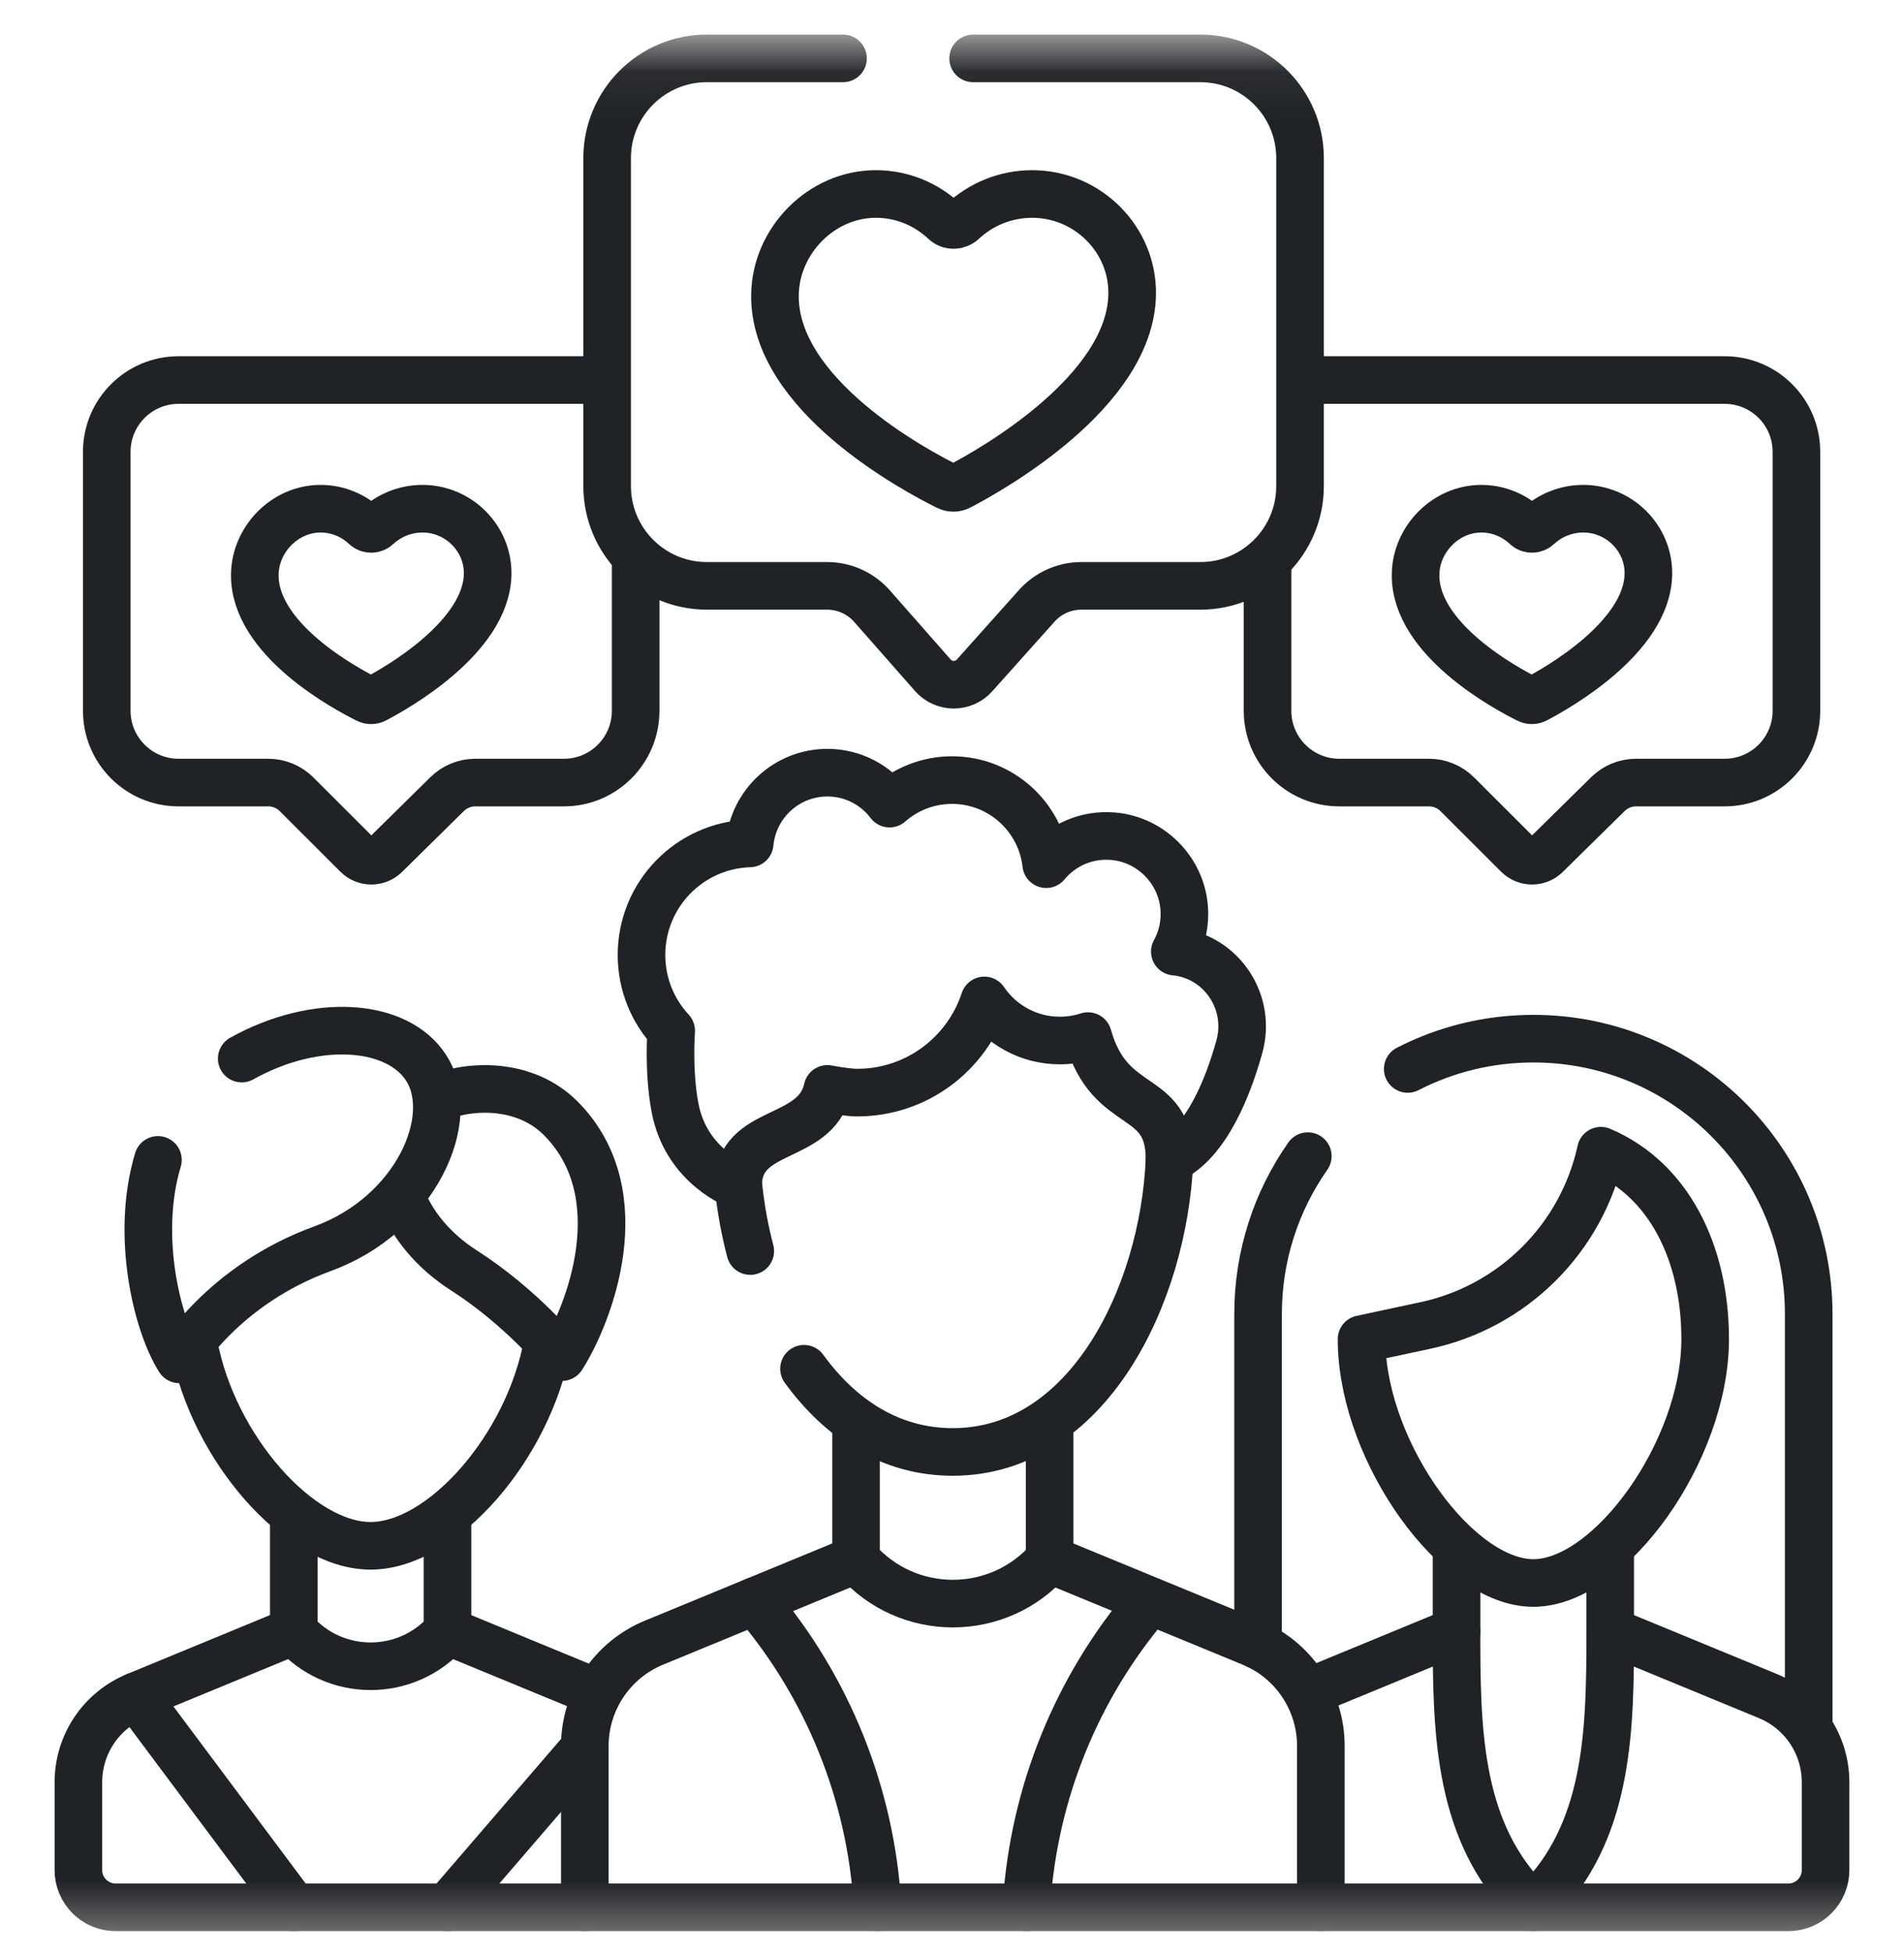
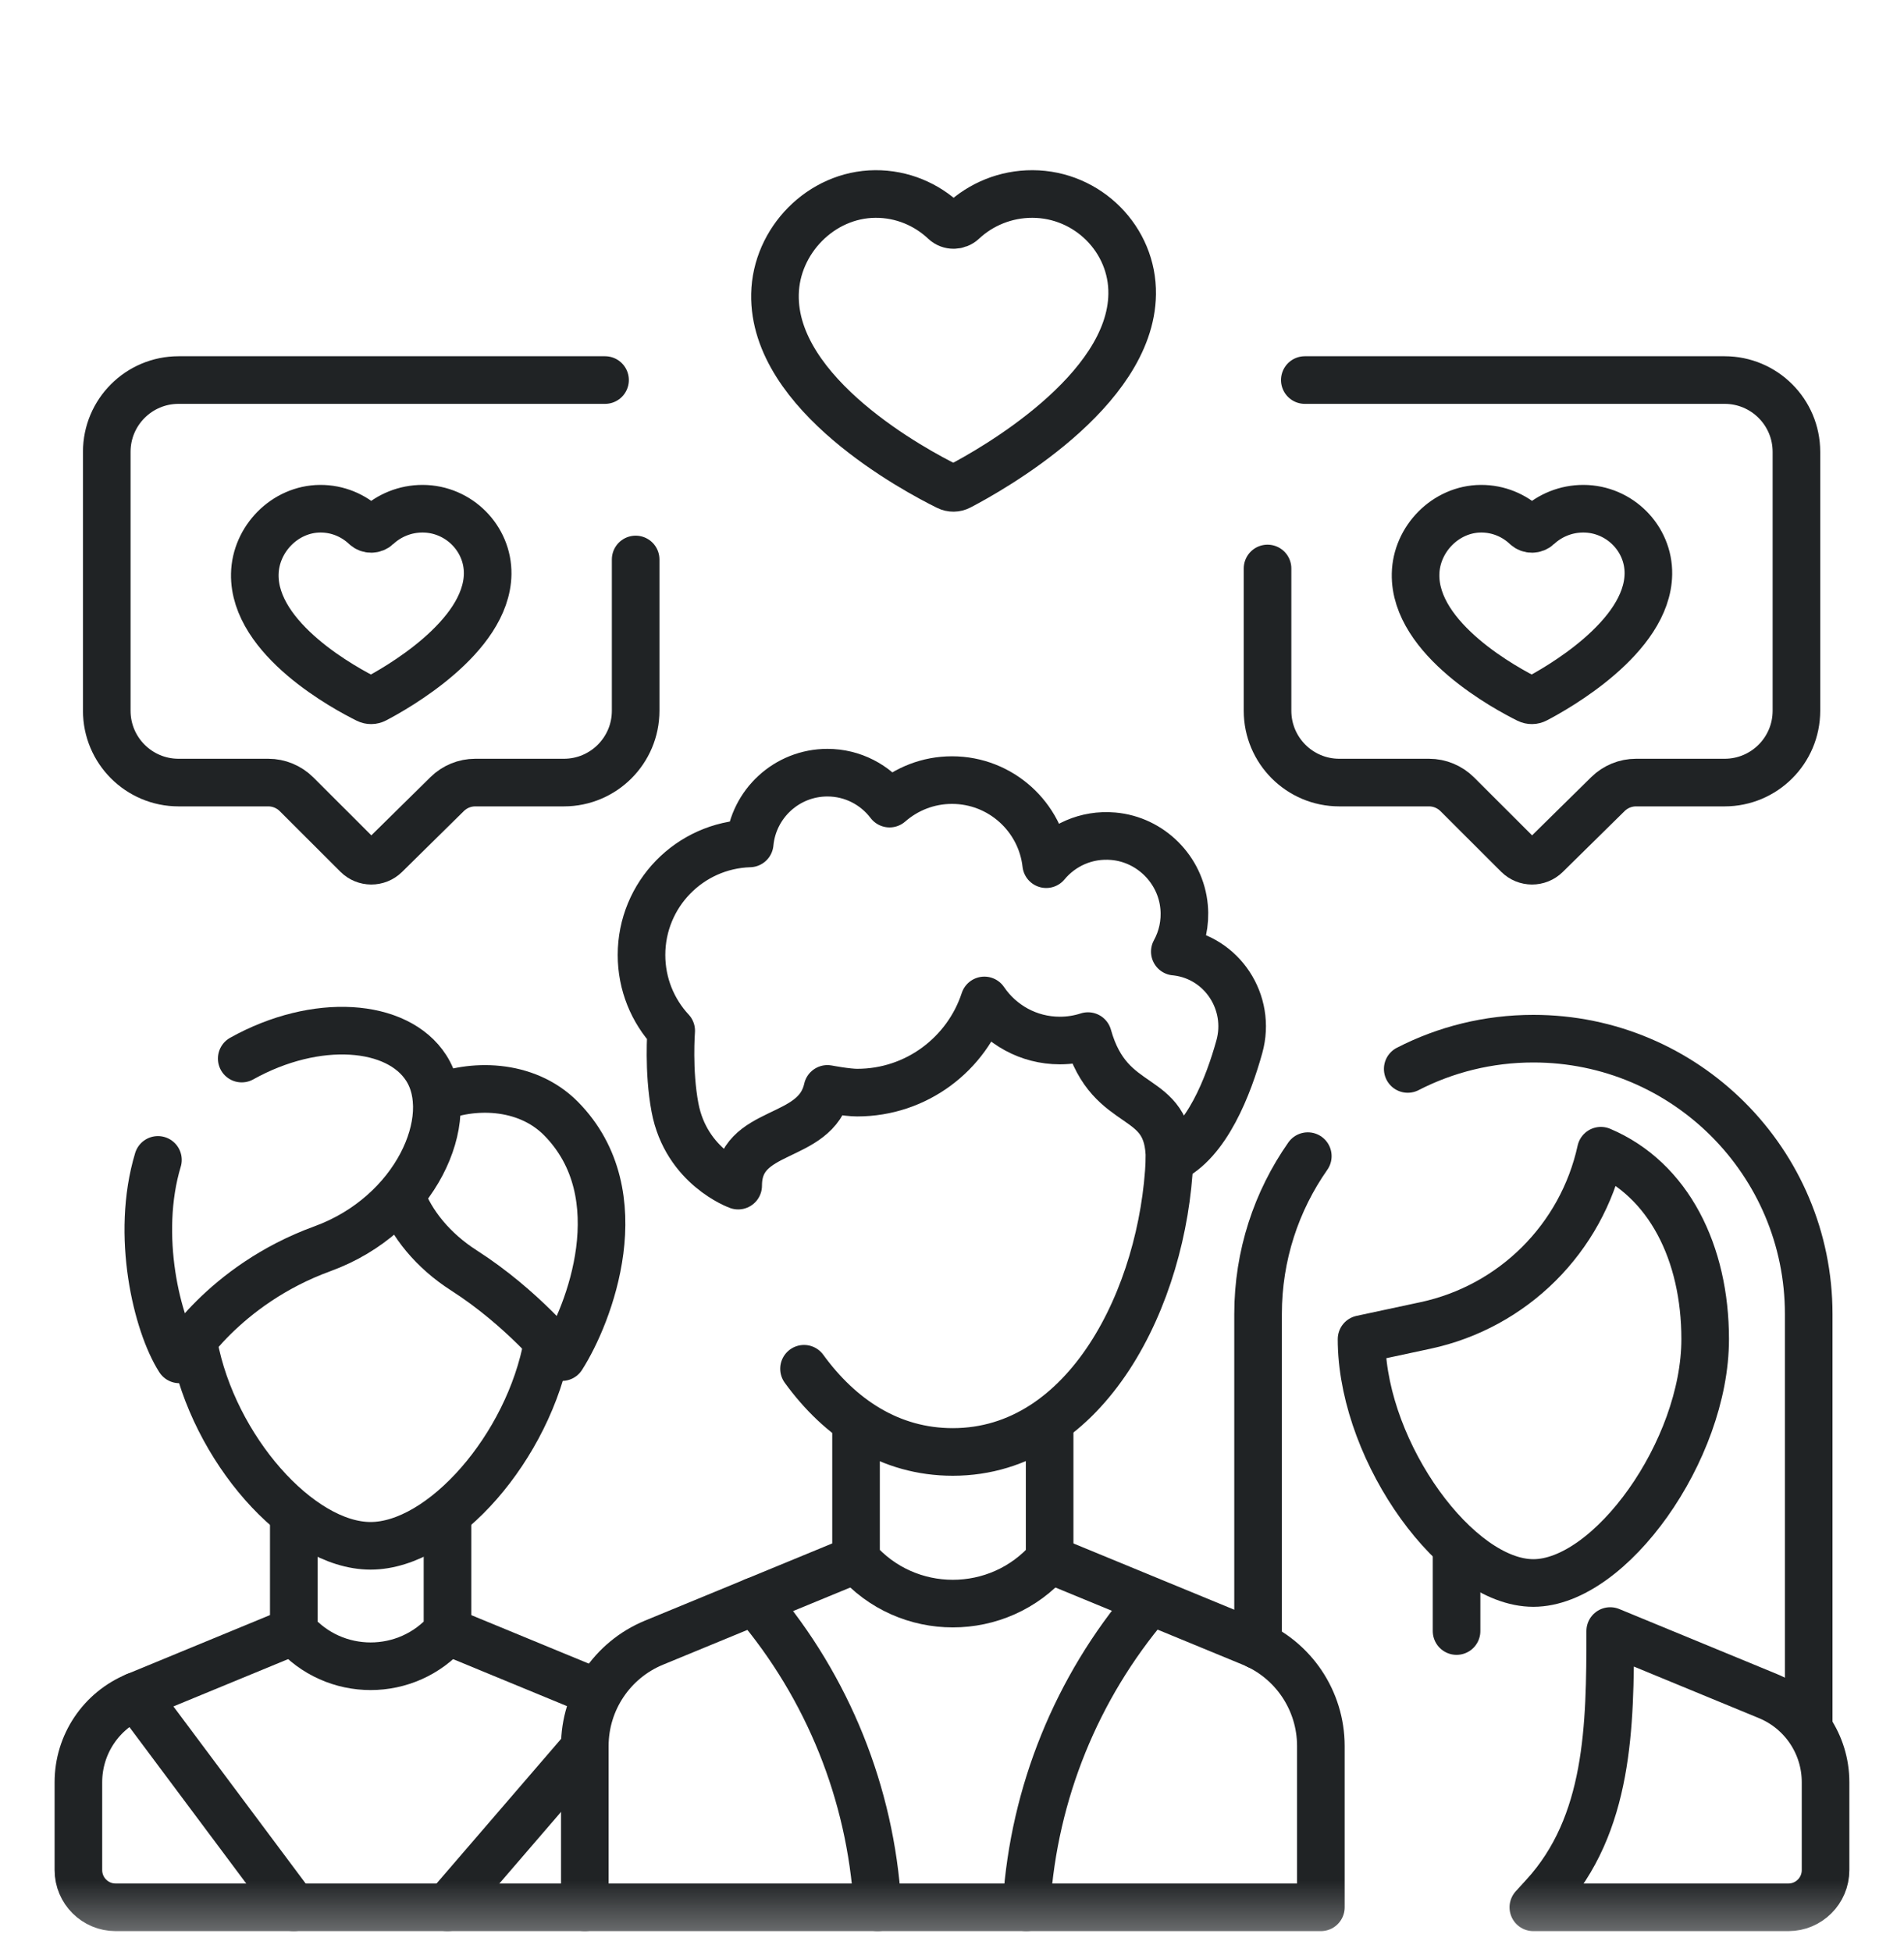
<svg xmlns="http://www.w3.org/2000/svg" width="40" height="41" viewBox="0 0 40 41" fill="none">
  <g clip-path="url(#clip0_120_3327)">
    <mask id="mask0_120_3327" style="mask-type:luminance" maskUnits="userSpaceOnUse" x="0" y="0" width="40" height="41">
      <path d="M39.5 40.14V1.14H0.5V40.14H39.5Z" fill="white" stroke="white" />
    </mask>
    <g mask="url(#mask0_120_3327)">
      <path d="M32.061 11.059C32.131 11.124 32.24 11.122 32.31 11.057C32.559 10.825 32.897 10.682 33.266 10.683C34.023 10.685 34.641 11.307 34.63 12.054C34.611 13.39 32.69 14.464 32.266 14.685C32.215 14.712 32.154 14.713 32.101 14.687C31.671 14.474 29.711 13.431 29.739 12.054C29.753 11.322 30.37 10.688 31.111 10.683C31.481 10.681 31.814 10.826 32.061 11.059Z" stroke="#202325" stroke-miterlimit="10" stroke-linecap="round" stroke-linejoin="round" />
      <path d="M27.412 7.981H36.231C37.065 7.981 37.74 8.656 37.74 9.489V14.926C37.74 15.759 37.065 16.434 36.231 16.434H34.369C34.149 16.434 33.938 16.521 33.781 16.675L32.48 17.955C32.316 18.116 32.053 18.115 31.89 17.953L30.614 16.679C30.457 16.523 30.244 16.434 30.023 16.434H28.137C27.304 16.434 26.629 15.759 26.629 14.926V11.938" stroke="#202325" stroke-miterlimit="10" stroke-linecap="round" stroke-linejoin="round" />
      <path d="M7.675 11.059C7.745 11.124 7.854 11.122 7.924 11.057C8.173 10.825 8.511 10.682 8.88 10.683C9.637 10.685 10.255 11.307 10.245 12.054C10.225 13.39 8.304 14.464 7.881 14.685C7.829 14.712 7.768 14.713 7.716 14.687C7.285 14.474 5.325 13.431 5.353 12.054C5.368 11.322 5.984 10.688 6.726 10.683C7.095 10.681 7.428 10.826 7.675 11.059Z" stroke="#202325" stroke-miterlimit="10" stroke-linecap="round" stroke-linejoin="round" />
      <path d="M13.354 11.749V14.926C13.354 15.759 12.679 16.434 11.846 16.434H9.983C9.763 16.434 9.552 16.521 9.395 16.675L8.095 17.955C7.931 18.116 7.667 18.115 7.505 17.953L6.229 16.679C6.072 16.523 5.859 16.434 5.637 16.434H3.752C2.918 16.434 2.243 15.759 2.243 14.926V9.489C2.243 8.656 2.918 7.981 3.752 7.981H12.711" stroke="#202325" stroke-miterlimit="10" stroke-linecap="round" stroke-linejoin="round" />
-       <path d="M20.444 1.226H25.217C26.374 1.226 27.312 2.164 27.312 3.321V10.207C27.312 11.364 26.374 12.303 25.217 12.303H22.719C22.361 12.303 22.021 12.455 21.782 12.721L20.474 14.183C20.24 14.445 19.829 14.444 19.597 14.18L18.32 12.729C18.081 12.458 17.737 12.303 17.376 12.303H14.85C13.693 12.303 12.755 11.364 12.755 10.207V3.321C12.755 2.164 13.693 1.226 14.85 1.226H17.71" stroke="#202325" stroke-miterlimit="10" stroke-linecap="round" stroke-linejoin="round" />
      <path d="M19.844 4.65C19.951 4.75 20.118 4.748 20.226 4.648C20.608 4.291 21.126 4.072 21.692 4.074C22.854 4.078 23.802 5.031 23.785 6.178C23.756 8.226 20.808 9.875 20.159 10.213C20.08 10.255 19.986 10.256 19.906 10.216C19.245 9.89 16.238 8.29 16.281 6.178C16.303 5.055 17.249 4.082 18.387 4.074C18.953 4.07 19.465 4.293 19.844 4.65Z" stroke="#202325" stroke-miterlimit="10" stroke-linecap="round" stroke-linejoin="round" />
      <path d="M6.171 34.252L2.858 35.618C2.125 35.92 1.647 36.633 1.647 37.426V39.272C1.647 39.704 1.998 40.054 2.43 40.054H12.286" stroke="#202325" stroke-miterlimit="10" stroke-linecap="round" stroke-linejoin="round" />
      <path d="M12.475 35.52L9.4 34.252L9.399 34.253" stroke="#202325" stroke-miterlimit="10" stroke-linecap="round" stroke-linejoin="round" />
      <path d="M30.6 32.51V34.252" stroke="#202325" stroke-miterlimit="10" stroke-linecap="round" stroke-linejoin="round" />
-       <path d="M33.828 34.252V32.57" stroke="#202325" stroke-miterlimit="10" stroke-linecap="round" stroke-linejoin="round" />
-       <path d="M27.749 40.054H32.213L31.98 39.798C30.623 38.305 30.599 36.28 30.599 34.252L27.535 35.515" stroke="#202325" stroke-miterlimit="10" stroke-linecap="round" stroke-linejoin="round" />
      <path d="M37.142 35.618L33.828 34.252C33.828 36.254 33.806 38.311 32.435 39.811L32.213 40.054H37.57C38.002 40.054 38.352 39.704 38.352 39.272V37.426C38.352 36.633 37.874 35.92 37.142 35.618Z" stroke="#202325" stroke-miterlimit="10" stroke-linecap="round" stroke-linejoin="round" />
      <path d="M6.172 31.809V34.254L6.172 34.254C7.024 35.237 8.548 35.237 9.4 34.255L9.401 34.254V31.832" stroke="#202325" stroke-miterlimit="10" stroke-linecap="round" stroke-linejoin="round" />
      <path d="M4.074 28.245C4.483 30.413 6.29 32.462 7.785 32.462C9.291 32.462 11.11 30.387 11.504 28.204" stroke="#202325" stroke-miterlimit="10" stroke-linecap="round" stroke-linejoin="round" />
      <path d="M2.857 35.618L6.171 40.054" stroke="#202325" stroke-miterlimit="10" stroke-linecap="round" stroke-linejoin="round" />
      <path d="M12.169 36.84L9.4 40.054" stroke="#202325" stroke-miterlimit="10" stroke-linecap="round" stroke-linejoin="round" />
      <path d="M3.318 24.358C2.84 25.943 3.299 27.815 3.768 28.547C3.768 28.547 4.676 26.988 6.773 26.224C8.742 25.508 9.627 23.479 8.955 22.429C8.353 21.488 6.644 21.357 5.078 22.23" stroke="#202325" stroke-miterlimit="10" stroke-linecap="round" stroke-linejoin="round" />
      <path d="M9.172 23.068C9.877 22.763 11.04 22.736 11.786 23.49C13.366 25.09 12.369 27.619 11.806 28.499C11.806 28.499 10.983 27.471 9.745 26.678C9.096 26.263 8.637 25.694 8.428 25.119" stroke="#202325" stroke-miterlimit="10" stroke-linecap="round" stroke-linejoin="round" />
      <path d="M17.984 29.89V32.747L17.985 32.747C19.057 33.985 20.977 33.985 22.05 32.748L22.051 32.747V29.89" stroke="#202325" stroke-miterlimit="10" stroke-linecap="round" stroke-linejoin="round" />
      <path d="M16.891 28.744C17.648 29.786 18.698 30.491 20.016 30.491C22.842 30.491 24.447 27.214 24.57 24.351" stroke="#202325" stroke-miterlimit="10" stroke-linecap="round" stroke-linejoin="round" />
-       <path d="M15.521 24.97C15.569 25.405 15.649 25.843 15.762 26.272" stroke="#202325" stroke-miterlimit="10" stroke-linecap="round" stroke-linejoin="round" />
      <path d="M17.984 32.747L13.739 34.496C12.86 34.858 12.286 35.715 12.286 36.666V40.054H27.749V36.666C27.749 35.715 27.175 34.858 26.297 34.496L22.051 32.747L22.05 32.748" stroke="#202325" stroke-miterlimit="10" stroke-linecap="round" stroke-linejoin="round" />
      <path d="M28.605 28.225C28.662 30.539 30.623 33.243 32.213 33.243C33.828 33.243 35.823 30.459 35.823 28.122C35.823 26.314 35.06 24.77 33.632 24.165L33.632 24.165C33.229 26.006 31.787 27.441 29.945 27.835L28.604 28.122L28.605 28.225Z" stroke="#202325" stroke-miterlimit="10" stroke-linecap="round" stroke-linejoin="round" />
      <path d="M27.475 24.279C26.816 25.219 26.43 26.362 26.43 27.596V34.556" stroke="#202325" stroke-miterlimit="10" stroke-linecap="round" stroke-linejoin="round" />
      <path d="M37.998 36.244V27.596C37.998 24.402 35.408 21.812 32.214 21.812C31.263 21.812 30.366 22.041 29.574 22.448" stroke="#202325" stroke-miterlimit="10" stroke-linecap="round" stroke-linejoin="round" />
      <path d="M15.852 33.625L15.878 33.655C17.392 35.438 18.289 37.663 18.434 39.998L18.437 40.054" stroke="#202325" stroke-miterlimit="10" stroke-linecap="round" stroke-linejoin="round" />
      <path d="M24.121 33.676C22.618 35.445 21.723 37.651 21.568 39.967L21.562 40.054" stroke="#202325" stroke-miterlimit="10" stroke-linecap="round" stroke-linejoin="round" />
      <path d="M24.722 19.988C24.708 19.987 24.695 19.985 24.681 19.984C24.832 19.709 24.907 19.387 24.876 19.045C24.806 18.262 24.172 17.629 23.389 17.561C22.822 17.511 22.309 17.751 21.979 18.148C21.867 17.155 21.024 16.382 20 16.382C19.497 16.382 19.039 16.569 18.688 16.876C18.389 16.482 17.916 16.226 17.383 16.226C16.529 16.226 15.828 16.879 15.75 17.712C14.488 17.75 13.477 18.783 13.477 20.054C13.477 20.669 13.713 21.228 14.101 21.646C14.101 21.646 14.035 22.486 14.18 23.257C14.414 24.507 15.508 24.898 15.508 24.898C15.508 23.648 17.135 23.99 17.383 22.867C17.383 22.867 17.792 22.945 18.008 22.945C19.255 22.945 20.311 22.133 20.68 21.009C21.024 21.517 21.606 21.851 22.266 21.851C22.472 21.851 22.671 21.818 22.857 21.758C23.32 23.414 24.57 22.867 24.57 24.351C25.356 23.996 25.813 22.786 26.037 21.98C26.294 21.053 25.677 20.107 24.722 19.988Z" stroke="#202325" stroke-miterlimit="10" stroke-linecap="round" stroke-linejoin="round" />
    </g>
  </g>
  <defs>
    <clipPath id="clip0_120_3327">
      <rect width="40" height="40" fill="white" transform="translate(0 0.64)" />
    </clipPath>
  </defs>
</svg>